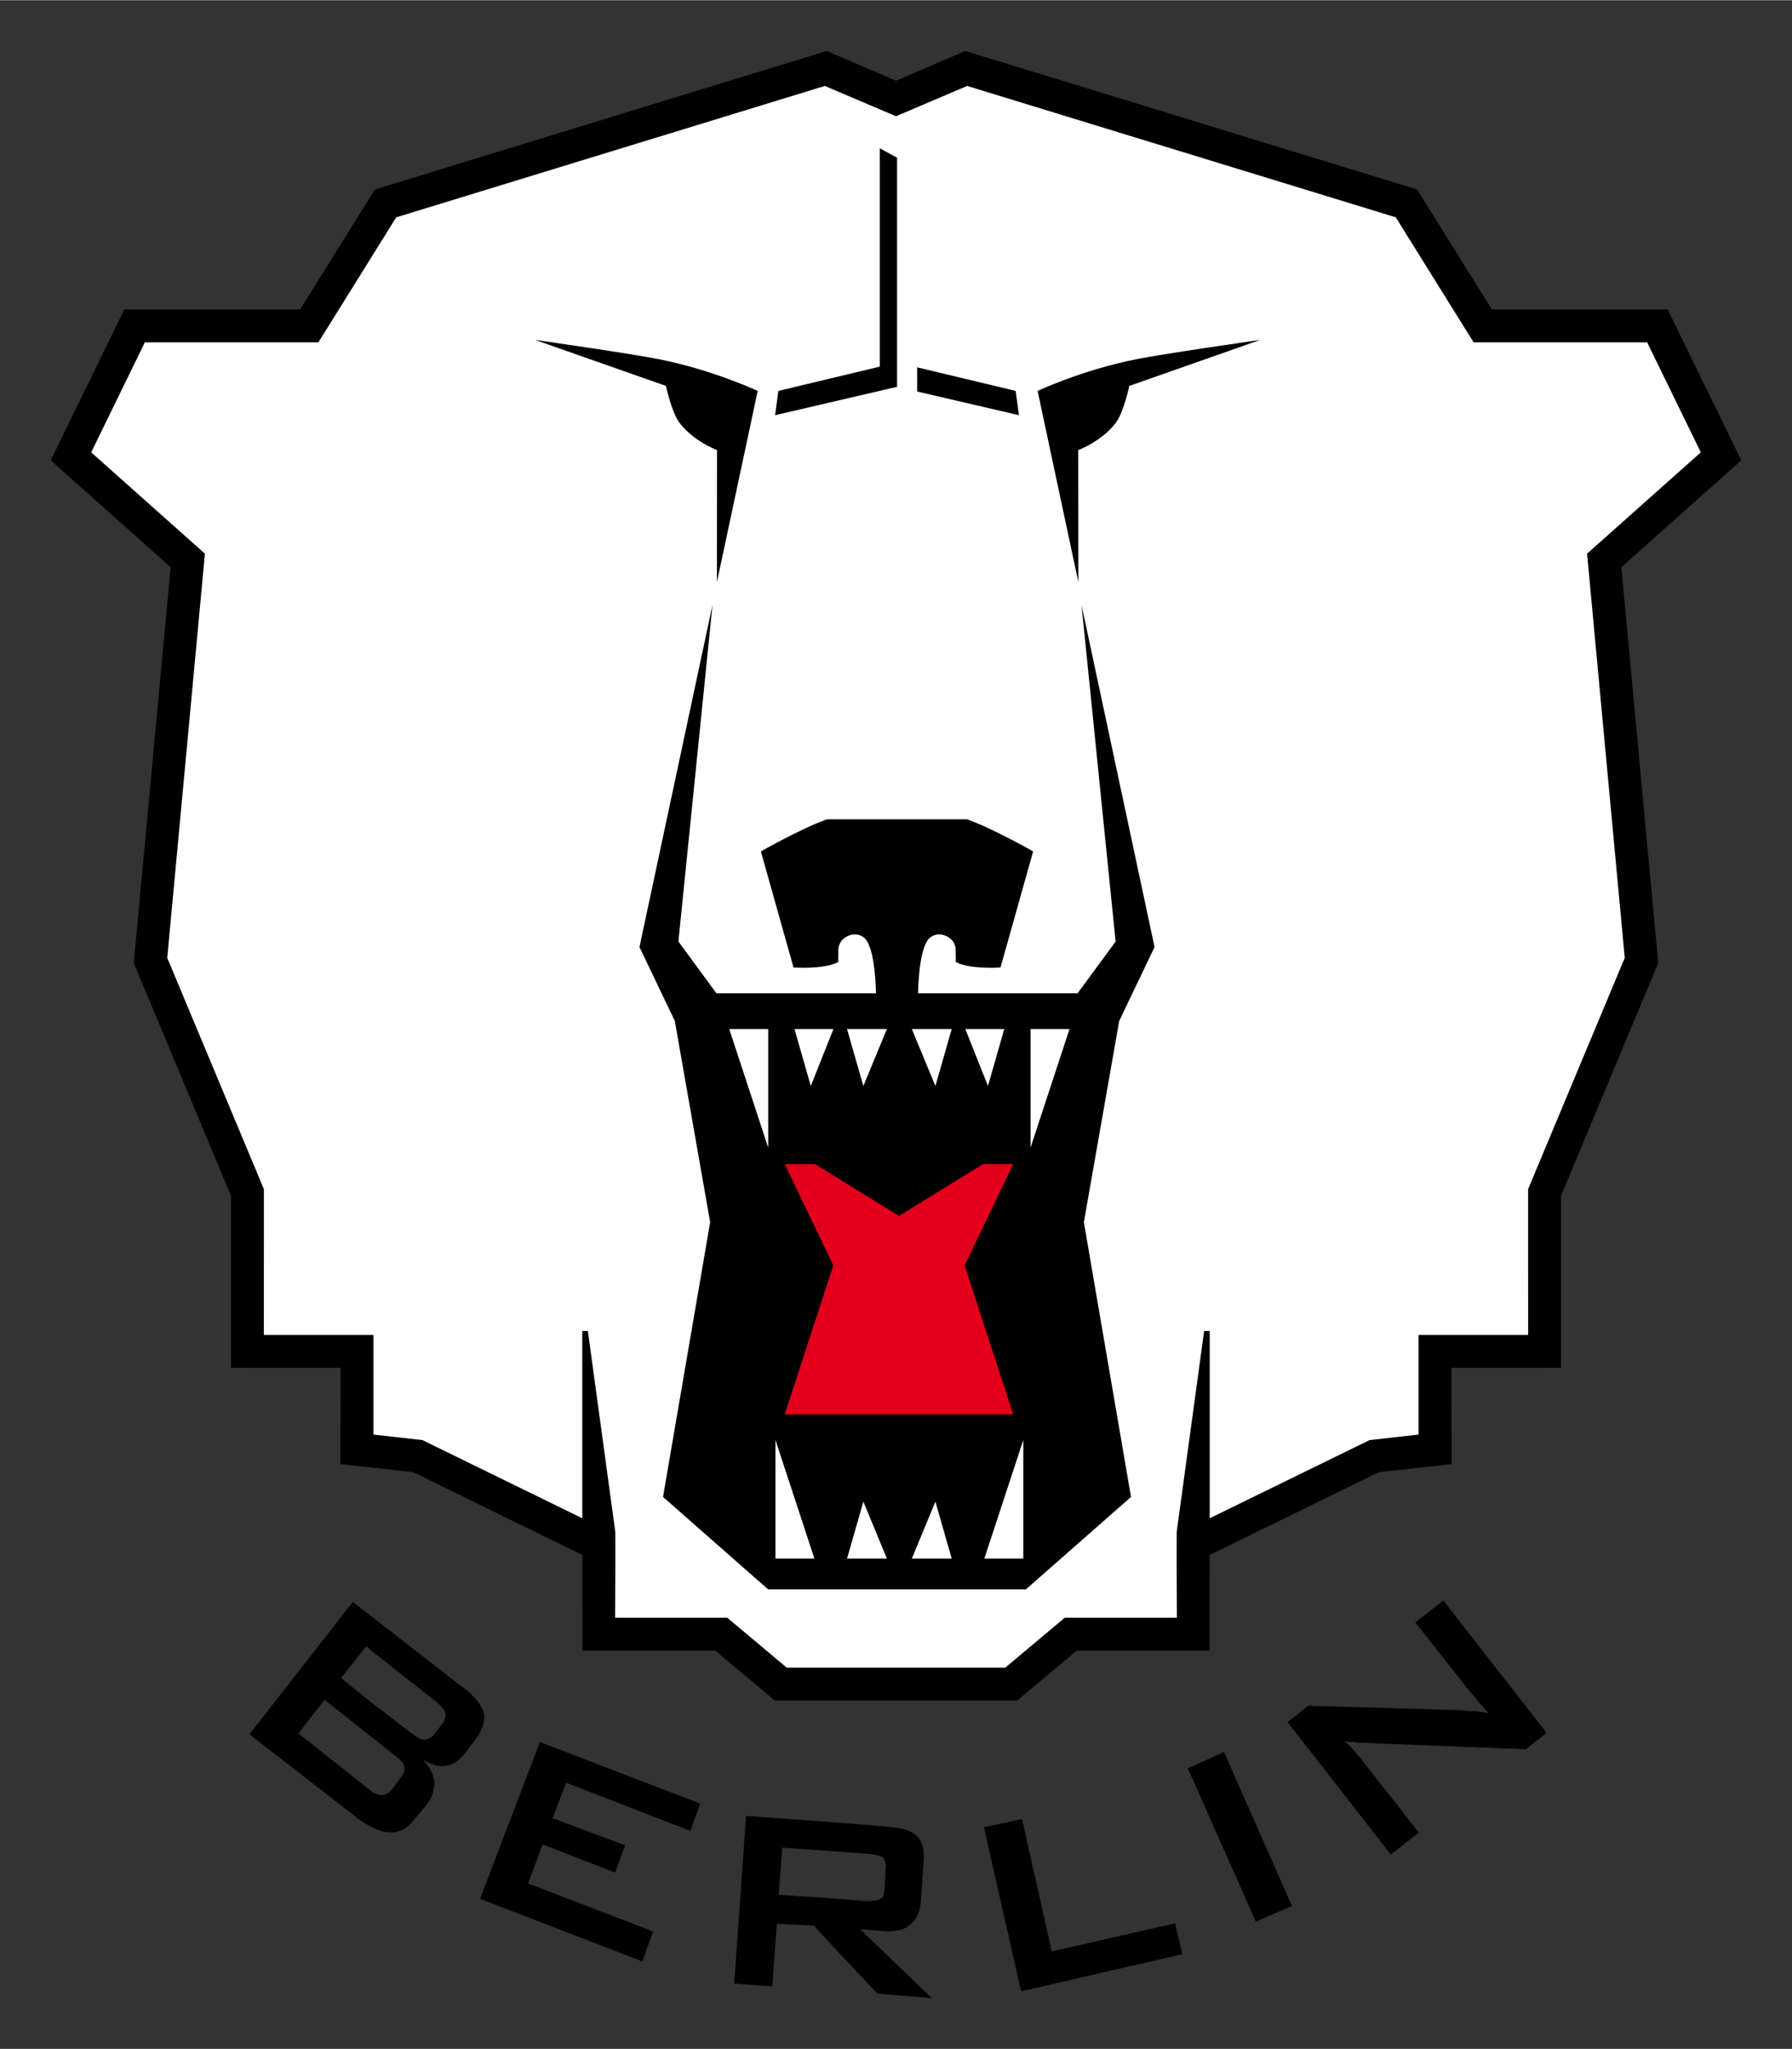
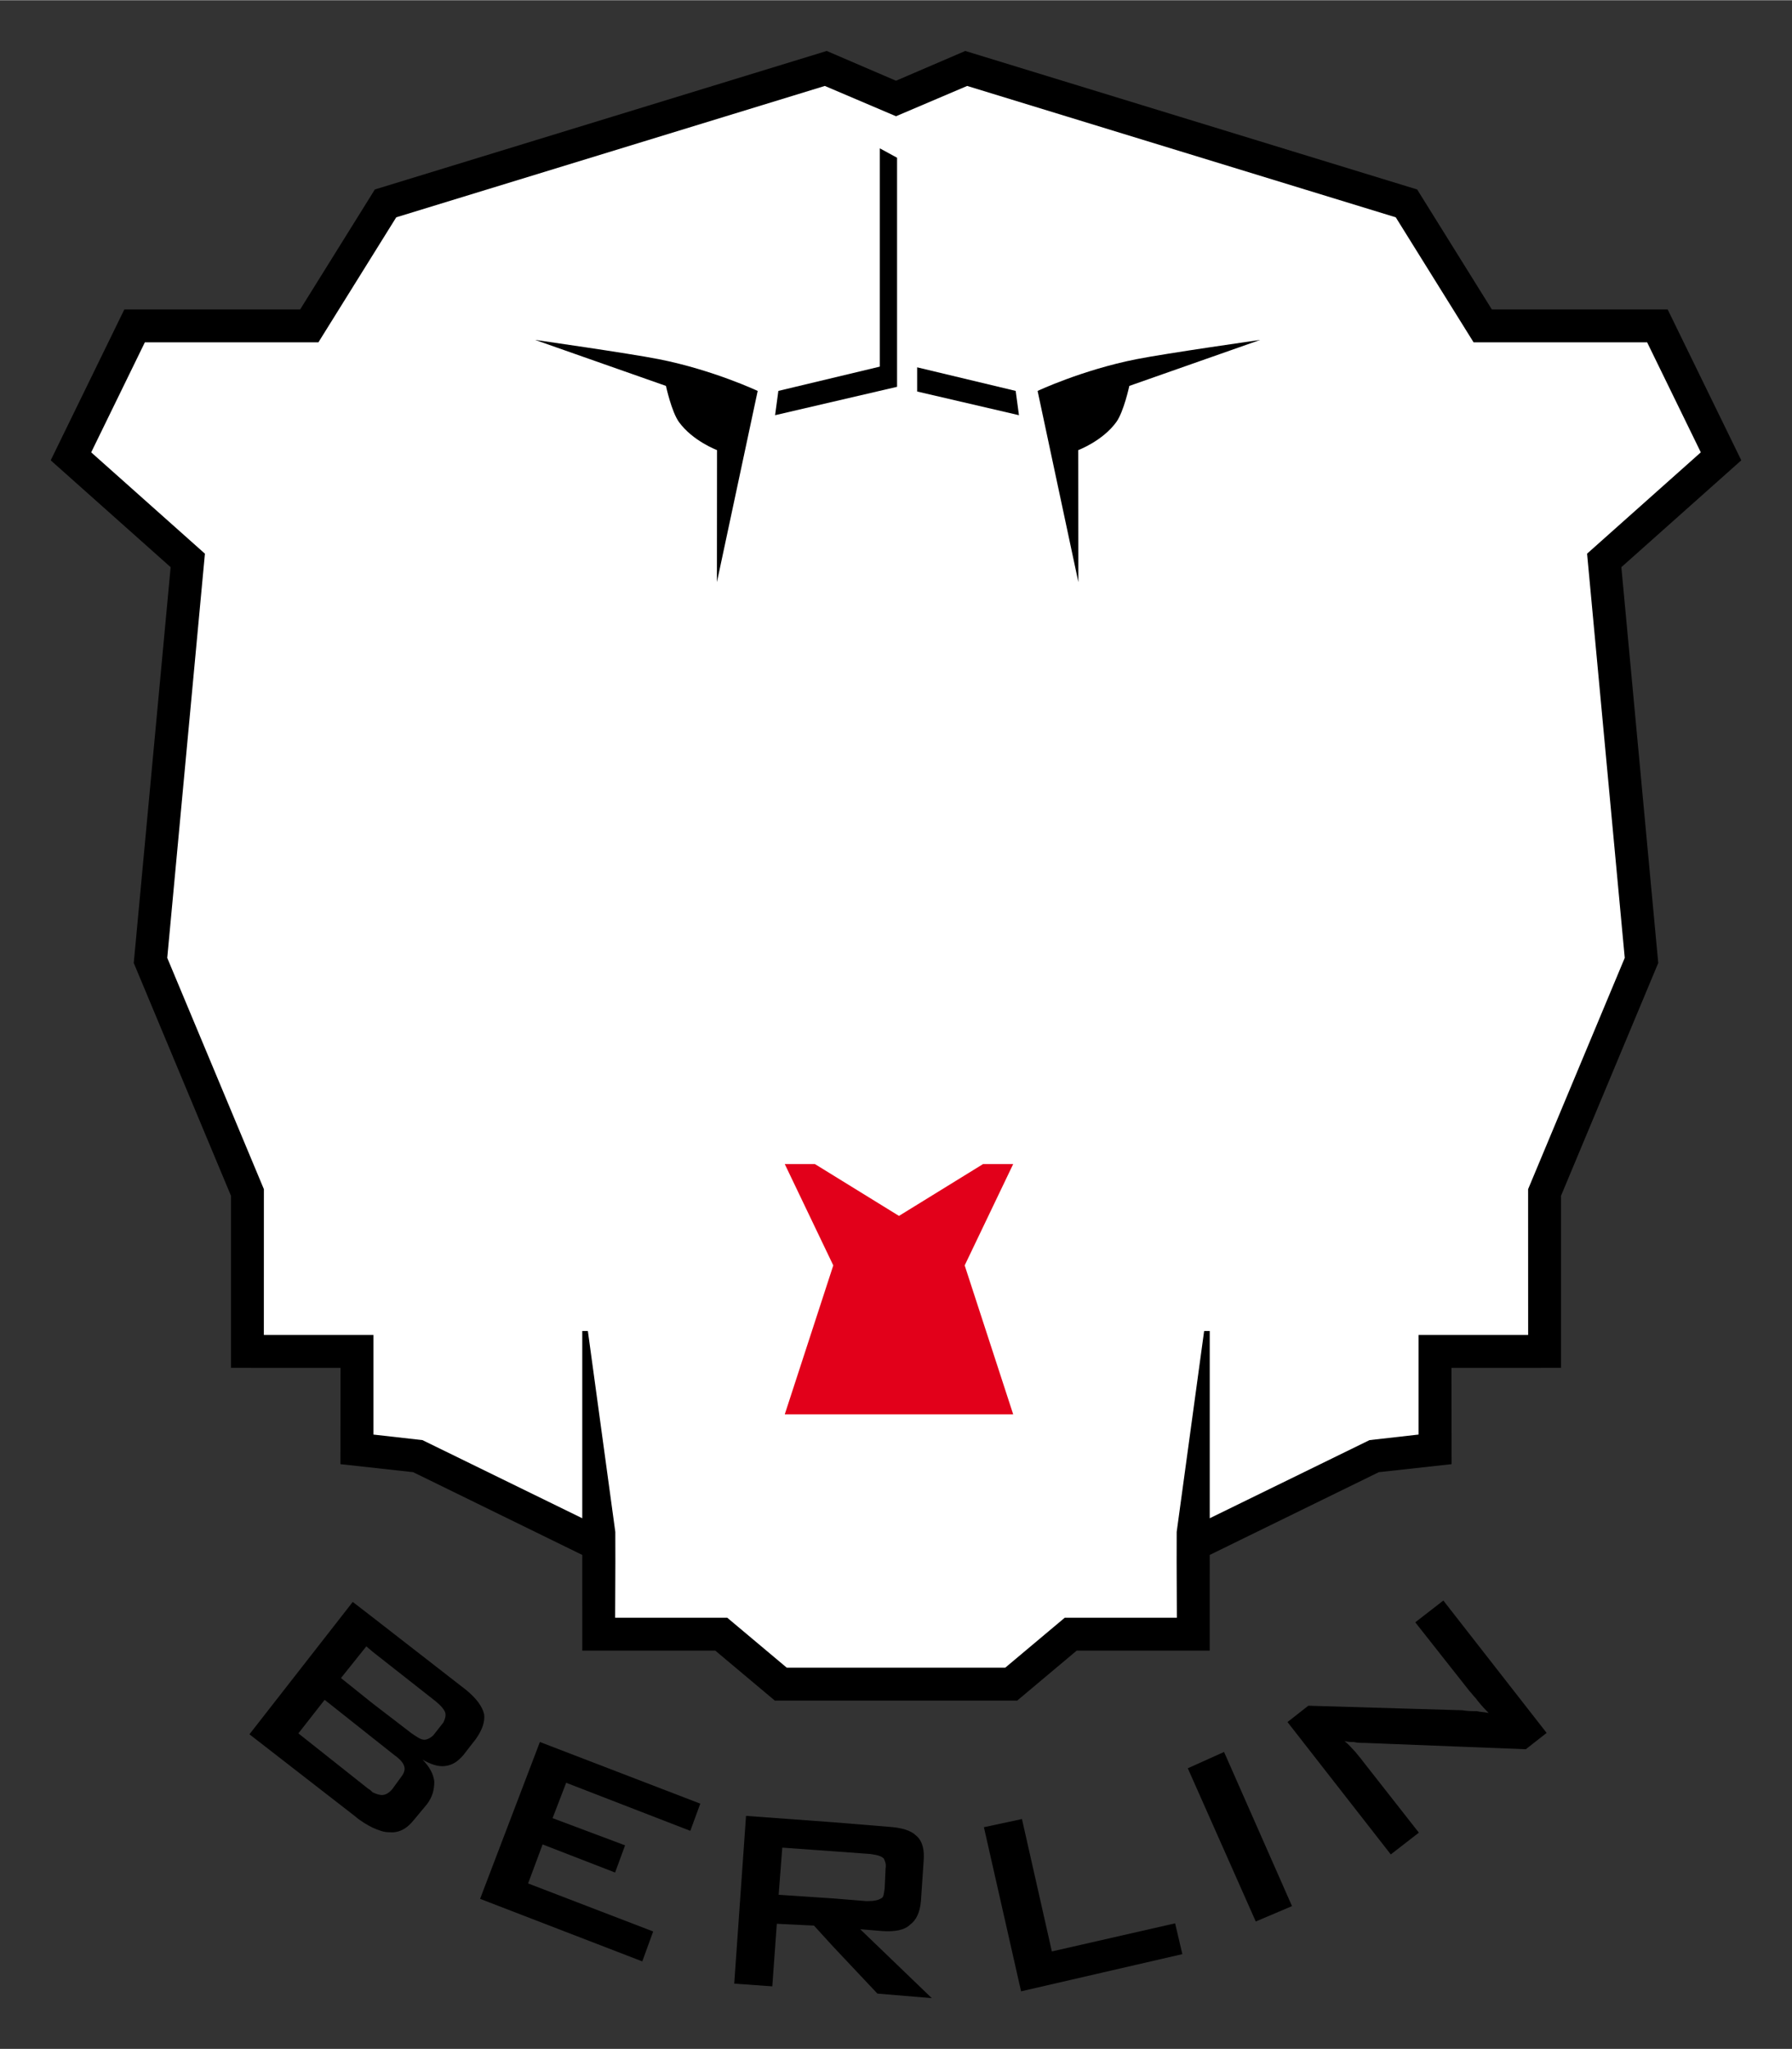
<svg xmlns="http://www.w3.org/2000/svg" version="1.0" width="295.804" height="338.062" viewBox="-10.819 -10.819 382.281 436.798">
  <rect x="-10.819" y="-10.819" width="382.281" height="436.798" fill="#333333" stroke="none" />
  <defs id="defs3920" />
  <path d="M 180.321,13.693 L 195.503,7.235 L 286.933,35.245 L 303.538,61.901 L 340.559,61.901 L 352.008,85.355 L 327.747,106.96 L 335.782,193.14 L 315.167,242.456 L 315.175,273.542 L 291.805,273.539 L 291.805,294.775 L 281.337,295.959 L 247.249,312.62 L 247.249,272.695 L 246.055,272.695 L 240.2,315.529 L 240.188,321.931 L 240.235,333.83 L 216.316,333.83 L 203.621,344.483 L 157.021,344.483 L 144.326,333.83 L 120.407,333.83 L 120.455,321.931 L 120.442,315.529 L 114.588,272.695 L 113.393,272.695 L 113.393,312.62 L 79.304,295.96 L 68.836,294.777 L 68.836,273.54 L 45.466,273.544 L 45.475,242.457 L 24.859,193.141 L 32.894,106.961 L 8.633,85.355 L 20.083,61.902 L 57.104,61.902 L 73.709,35.245 L 165.139,7.235 L 180.32,13.694" style="fill:#ffffff;stroke:#ffffff" />
-   <path d="M 180.53,328.022 L 208.028,328.014 L 230.453,308.297 L 220.4,249.723 L 227.938,206.806 L 235.478,191.06 L 219.897,118.116 L 227.173,189.874 L 219.056,200.919 L 185.025,200.919 C 185.025,200.919 185.099,191.21 187.504,189.115 C 188.85,187.945 190.77,188.239 192.034,189.358 C 193.1,190.302 193.055,191.741 193.055,191.741 L 193.076,194.254 C 196.271,195.897 202.617,195.406 202.617,195.406 L 209.577,170.665 C 209.577,170.665 201.094,165.829 195.507,163.824 L 165.568,163.824 C 159.981,165.829 151.497,170.665 151.497,170.665 L 158.457,195.406 C 158.457,195.406 164.803,195.896 167.998,194.254 L 168.019,191.741 C 168.019,191.741 167.975,190.303 169.041,189.358 C 170.306,188.239 172.225,187.945 173.57,189.115 C 175.976,191.21 176.05,200.919 176.05,200.919 L 142.018,200.919 L 133.902,189.874 L 141.177,118.116 L 125.596,191.06 L 133.136,206.806 L 140.674,249.723 L 130.622,308.298 L 153.047,328.015 L 180.53,328.022" id="Maul_2_" />
  <polygon points="205.321,237.327 198.89,237.327 180.957,248.378 163.023,237.327 156.592,237.327 166.941,258.932 156.592,290.685 205.321,290.685 194.973,258.932 205.321,237.327 " style="fill:#e2001a" />
  <path d="M 169.876,321.447 L 178.382,321.447 L 173.357,309.301 L 169.876,321.447 z M 162.143,220.681 L 166.976,208.536 L 158.665,208.536 L 162.143,220.681 z M 154.605,321.447 L 162.917,321.447 L 154.605,296.158 L 154.605,321.447 z M 153.059,233.828 L 153.059,208.536 L 144.746,208.536 L 153.059,233.828 z M 173.356,220.682 L 178.381,208.536 L 169.875,208.536 L 173.356,220.682 z M 183.699,321.447 L 192.206,321.447 L 188.726,309.301 L 183.699,321.447 z M 209.023,208.536 L 209.023,233.828 L 217.336,208.536 L 209.023,208.536 z M 207.477,321.447 L 207.477,296.158 L 199.165,321.447 L 207.477,321.447 z M 188.726,220.682 L 192.206,208.536 L 183.699,208.536 L 188.726,220.682 z M 203.417,208.536 L 195.107,208.536 L 199.939,220.68 L 203.417,208.536 z" id="path3881" style="fill:#ffffff" />
  <path d="M 180.265,6.323 L 165.542,0 L 69.145,29.533 L 53.21,55.113 L 15.703,55.113 L 0,87.28 L 25.583,110.063 L 17.715,194.455 L 38.463,244.109 L 38.463,280.773 L 61.824,280.775 L 61.801,301.31 L 77.322,303.019 L 113.398,320.665 L 113.393,322.156 L 113.398,341.067 L 141.774,341.067 L 154.469,351.719 L 206.173,351.719 L 218.867,341.067 L 247.244,341.067 L 247.249,322.156 L 247.244,320.665 L 283.32,303.019 L 298.841,301.31 L 298.817,280.775 L 322.178,280.773 L 322.178,244.109 L 342.927,194.455 L 335.059,110.062 L 360.642,87.28 L 344.939,55.113 L 307.432,55.113 L 291.497,29.532 L 195.099,0 L 180.376,6.323 M 180.321,13.917 L 195.503,7.458 L 286.933,35.468 L 303.538,62.125 L 340.559,62.125 L 352.008,85.579 L 327.747,107.183 L 335.782,193.363 L 315.167,242.679 L 315.176,273.765 L 291.805,273.763 L 291.805,294.998 L 281.338,296.183 L 247.249,312.843 L 247.249,272.92 L 246.055,272.92 L 240.2,315.754 L 240.188,322.156 L 240.235,334.055 L 216.316,334.055 L 203.621,344.707 L 157.021,344.707 L 144.326,334.055 L 120.408,334.055 L 120.455,322.156 L 120.442,315.754 L 114.588,272.92 L 113.394,272.92 L 113.394,312.844 L 79.305,296.184 L 68.837,295 L 68.837,273.764 L 45.466,273.767 L 45.475,242.68 L 24.859,193.364 L 32.895,107.185 L 8.634,85.579 L 20.083,62.125 L 57.104,62.125 L 73.709,35.468 L 165.139,7.458 L 180.32,13.917" id="Outline_2_" />
  <polygon points="91.597,393.99 104.354,360.547 138.57,373.692 136.444,379.491 109.961,369.244 107.06,376.785 122.523,382.583 120.397,388.38 104.933,382.389 101.84,390.704 128.519,400.949 126.198,407.327 91.597,393.99 " id="polygon3885" />
  <polygon points="207.004,413.707 199.075,378.716 207.192,376.979 213.571,405.203 239.864,399.208 241.409,405.778 207.004,413.707 " id="polygon3887" />
  <polygon points="257.069,398.82 242.57,366.152 250.303,362.672 264.799,395.538 257.069,398.82 " id="polygon3889" />
  <path d="M 285.871,384.519 L 263.836,356.294 L 268.278,352.815 L 301.144,353.783 C 302.301,353.975 303.269,353.975 304.237,353.975 C 305.007,354.169 305.974,354.169 306.749,354.363 C 305.395,353.009 304.431,351.847 304.044,351.271 C 303.463,350.69 303.076,350.109 302.689,349.721 L 291.094,335.029 L 297.084,330.391 L 319.118,358.612 L 314.677,362.093 L 280.266,360.741 C 279.493,360.741 278.719,360.741 277.945,360.547 C 277.368,360.547 276.788,360.547 276.012,360.354 C 276.981,361.129 277.561,361.9 278.331,362.672 C 278.911,363.446 279.492,364.027 279.88,364.609 L 291.862,379.878 L 285.871,384.519 L 285.871,384.519 z" id="path3891" />
  <path d="M 68.683,371.279 C 69.456,371.666 70.228,371.855 70.616,371.855 C 71.39,371.855 72.161,371.468 72.936,370.505 L 74.483,368.375 C 75.254,367.411 75.641,366.638 75.448,365.862 C 75.255,365.09 74.677,364.314 73.323,363.35 L 68.683,359.678 L 58.436,351.557 L 52.832,358.709 L 67.716,370.504 C 68.104,370.699 68.49,371.086 68.683,371.279 L 68.683,371.279 z M 68.683,333.966 L 88.595,349.433 C 90.72,351.171 92.074,352.913 92.461,354.652 C 92.655,356.2 92.073,357.938 90.72,359.873 L 88.014,363.352 C 86.855,364.703 85.694,365.477 84.147,365.67 C 82.601,365.863 81.055,365.283 79.314,364.316 C 80.862,365.864 81.635,367.413 81.829,368.959 C 81.829,370.7 81.442,372.244 80.281,373.792 L 77.382,377.273 C 75.835,379.202 74.096,379.977 72.161,379.783 C 71.003,379.783 70.035,379.395 68.683,378.815 C 67.523,378.235 66.17,377.466 64.818,376.303 L 42.393,358.905 L 64.43,330.684 L 68.683,333.966 L 68.683,333.966 z M 82.216,351.945 L 68.683,341.311 L 67.329,340.156 L 61.916,346.916 L 68.683,352.332 L 76.995,358.711 C 78.156,359.486 78.931,360.066 79.702,360.066 C 80.281,360.066 81.056,359.679 81.636,359.097 L 83.763,356.392 C 84.148,355.618 84.341,354.844 84.148,354.263 C 83.956,353.688 83.375,352.913 82.216,351.945 L 82.216,351.945 z" id="path3893" />
  <path d="M 166.885,377.657 L 178.677,378.621 C 181.576,378.814 183.51,379.394 184.669,380.557 C 186.023,381.714 186.411,383.651 186.215,385.969 L 185.637,394.477 C 185.444,396.796 184.669,398.538 183.317,399.5 C 182.158,400.66 180.031,401.049 177.325,400.855 L 172.684,400.467 L 187.957,415.159 L 176.356,414.191 L 166.884,404.139 L 162.824,399.692 L 154.898,399.305 L 153.931,412.647 L 145.812,412.067 L 148.327,376.301 L 166.885,377.657 L 166.885,377.657 z M 174.811,384.424 L 166.885,383.844 L 156.06,383.07 L 155.288,393.122 L 166.886,393.896 L 174.039,394.477 C 175.586,394.477 176.551,394.284 177.132,393.896 C 177.713,393.702 177.713,392.928 177.903,391.77 L 178.1,387.517 C 178.29,386.549 177.903,385.775 177.712,385.388 C 177.131,384.812 176.165,384.613 174.811,384.424 L 174.811,384.424 z" id="path3895" />
  <path d="M 219.203,85.103 L 219.226,113.249 L 210.528,72.487 C 210.528,72.487 219.998,68.022 231.58,65.724 C 237.907,64.469 258.007,61.609 258.007,61.609 L 230.096,71.415 C 230.096,71.415 228.908,76.936 227.317,79.125 C 224.383,83.159 219.203,85.103 219.203,85.103 z" id="Auge_l" />
  <path d="M 142.14,85.103 L 142.118,113.249 L 150.816,72.487 C 150.816,72.487 141.345,68.022 129.764,65.724 C 123.437,64.469 103.337,61.609 103.337,61.609 L 131.248,71.415 C 131.248,71.415 132.435,76.936 134.027,79.125 C 136.961,83.159 142.14,85.103 142.14,85.103 z" id="Auge_r" />
  <path d="M 155.226,72.48 L 154.528,77.658 L 180.547,71.609 C 180.556,65.306 180.547,40.387 180.547,22.765 L 176.868,20.761 C 176.868,26.926 176.868,60.764 176.868,67.304 L 155.226,72.48 z" id="path3907" />
  <path d="M 205.852,72.48 L 184.834,67.453 L 184.834,72.61 L 206.55,77.658 L 205.852,72.48 z" id="path3909" />
</svg>